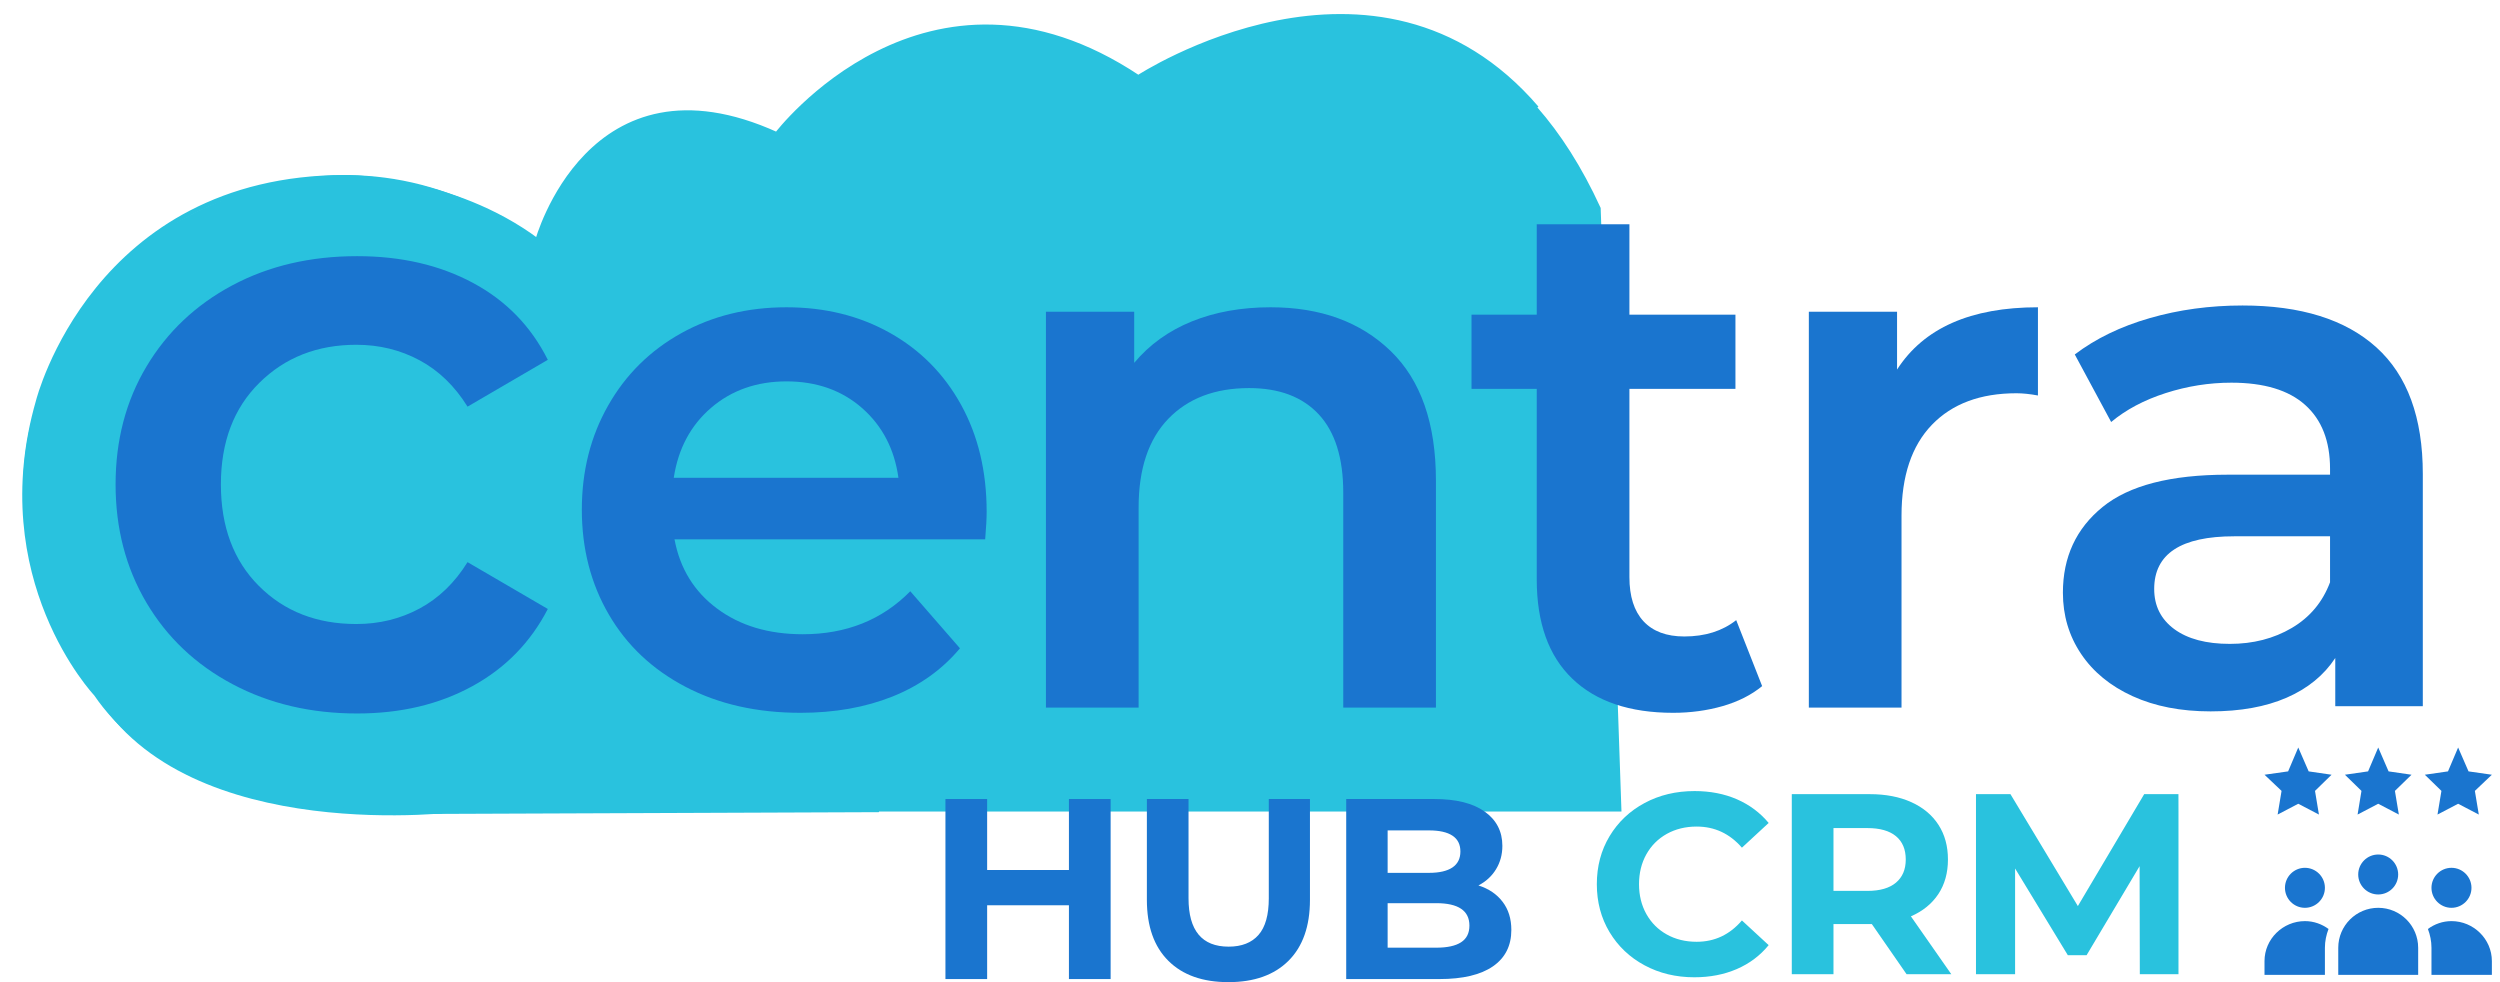
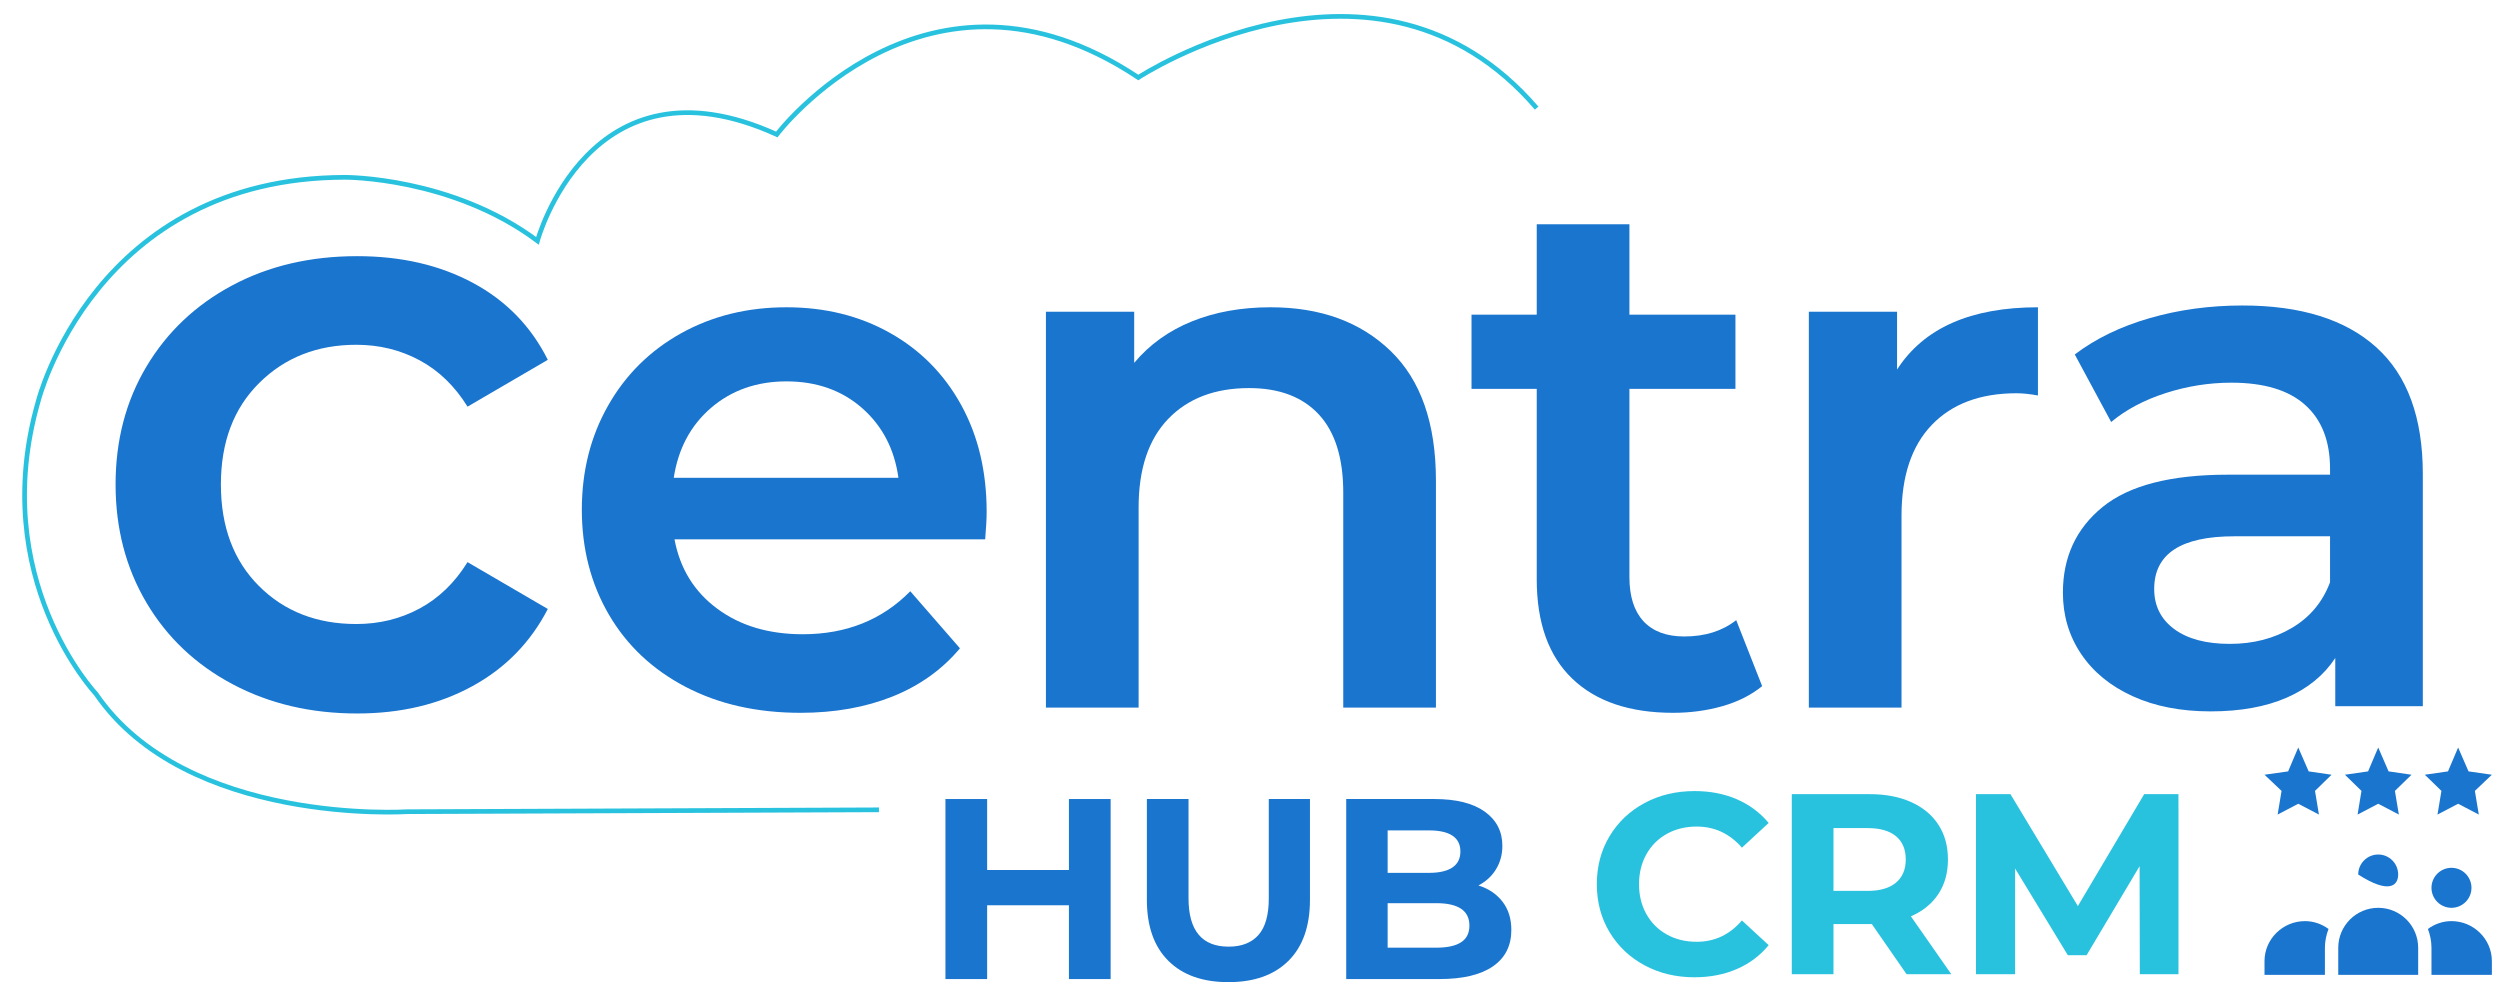
<svg xmlns="http://www.w3.org/2000/svg" width="56" height="22" viewBox="0 0 56 22" fill="none">
-   <path fill-rule="evenodd" clip-rule="evenodd" d="M36.321 18.179H10.332C10.332 18.179 4.224 18.994 2.142 15.556C2.142 15.556 -2.045 10.584 3.022 5.618C3.022 5.618 7.274 1.957 12.039 5.395C12.039 5.395 13.059 1.196 17.4 3.012C17.4 3.012 20.658 -1.36 25.498 1.736C25.498 1.736 32.456 -2.759 35.855 4.658L36.321 18.179H36.321Z" fill="#29C2DE" />
  <path d="M5.21 15.326C4.386 14.889 3.743 14.281 3.281 13.501C2.819 12.72 2.589 11.837 2.589 10.851C2.589 9.864 2.819 8.984 3.281 8.21C3.743 7.436 4.383 6.83 5.201 6.393C6.019 5.956 6.952 5.738 8.001 5.738C8.987 5.738 9.852 5.938 10.595 6.337C11.338 6.736 11.896 7.311 12.271 8.06L10.473 9.109C10.186 8.647 9.827 8.3 9.396 8.069C8.966 7.838 8.494 7.723 7.982 7.723C7.108 7.723 6.384 8.007 5.81 8.575C5.235 9.143 4.948 9.902 4.948 10.851C4.948 11.799 5.232 12.558 5.8 13.126C6.368 13.694 7.095 13.978 7.982 13.978C8.494 13.978 8.966 13.863 9.396 13.632C9.827 13.401 10.186 13.054 10.473 12.592L12.271 13.641C11.884 14.39 11.319 14.968 10.576 15.373C9.833 15.779 8.975 15.982 8.001 15.982C6.964 15.982 6.034 15.764 5.21 15.326L5.21 15.326Z" fill="#1A75CF" />
  <path d="M15.931 9.133C15.472 9.526 15.192 10.05 15.092 10.703H20.125C20.036 10.061 19.765 9.54 19.311 9.141C18.857 8.743 18.292 8.543 17.617 8.543C16.953 8.543 16.39 8.74 15.931 9.133H15.931ZM22.068 12.081H15.109C15.231 12.734 15.549 13.252 16.064 13.633C16.579 14.016 17.218 14.207 17.982 14.207C18.956 14.207 19.759 13.886 20.39 13.244L21.503 14.522C21.105 14.998 20.6 15.358 19.992 15.602C19.383 15.845 18.696 15.967 17.932 15.967C16.958 15.967 16.1 15.774 15.358 15.386C14.616 14.998 14.043 14.459 13.639 13.767C13.235 13.075 13.033 12.291 13.033 11.417C13.033 10.553 13.229 9.775 13.623 9.083C14.015 8.392 14.561 7.852 15.259 7.464C15.956 7.077 16.742 6.883 17.617 6.883C18.48 6.883 19.253 7.074 19.933 7.456C20.614 7.838 21.146 8.375 21.528 9.067C21.91 9.759 22.101 10.559 22.101 11.466C22.101 11.611 22.09 11.815 22.068 12.081H22.068Z" fill="#1A75CF" />
  <path d="M31.151 7.863C31.827 8.516 32.165 9.485 32.165 10.769V15.851H30.089V11.035C30.089 10.26 29.906 9.676 29.541 9.283C29.175 8.89 28.655 8.693 27.98 8.693C27.216 8.693 26.612 8.923 26.169 9.382C25.726 9.842 25.505 10.503 25.505 11.367V15.851H23.429V6.983H25.406V8.128C25.748 7.719 26.18 7.409 26.701 7.198C27.221 6.988 27.808 6.883 28.461 6.883C29.579 6.883 30.476 7.21 31.151 7.863V7.863Z" fill="#1A75CF" />
  <path d="M39.472 15.369C39.228 15.569 38.932 15.718 38.583 15.818C38.235 15.917 37.867 15.967 37.479 15.967C36.505 15.967 35.752 15.713 35.22 15.203C34.689 14.694 34.423 13.952 34.423 12.978V8.71H32.962V7.049H34.423V5.023H36.499V7.049H38.874V8.71H36.499V12.928C36.499 13.36 36.604 13.689 36.814 13.916C37.025 14.143 37.33 14.257 37.728 14.257C38.194 14.257 38.581 14.135 38.891 13.891L39.472 15.369L39.472 15.369Z" fill="#1A75CF" />
  <path d="M45.65 6.883V8.859C45.472 8.826 45.312 8.809 45.168 8.809C44.36 8.809 43.728 9.045 43.275 9.515C42.821 9.986 42.594 10.664 42.594 11.549V15.851H40.518V6.983H42.494V8.278C43.092 7.348 44.144 6.883 45.65 6.883V6.883Z" fill="#1A75CF" />
  <path d="M50.232 6.843C51.539 6.843 52.539 7.156 53.232 7.782C53.925 8.409 54.271 9.353 54.271 10.617V15.819H52.31V14.739C52.055 15.127 51.692 15.423 51.221 15.628C50.75 15.833 50.182 15.935 49.517 15.935C48.852 15.935 48.27 15.822 47.772 15.595C47.273 15.368 46.888 15.052 46.616 14.647C46.345 14.243 46.209 13.786 46.209 13.276C46.209 12.478 46.506 11.838 47.099 11.356C47.691 10.874 48.625 10.633 49.9 10.633H52.193V10.5C52.193 9.88 52.007 9.403 51.636 9.071C51.265 8.738 50.714 8.572 49.983 8.572C49.484 8.572 48.993 8.65 48.511 8.805C48.029 8.96 47.622 9.176 47.29 9.453L46.475 7.94C46.941 7.586 47.5 7.314 48.154 7.126C48.808 6.937 49.501 6.843 50.232 6.843ZM49.949 14.423C50.47 14.423 50.933 14.304 51.337 14.066C51.742 13.827 52.027 13.486 52.193 13.043V12.013H50.049C48.852 12.013 48.254 12.406 48.254 13.193C48.254 13.57 48.403 13.869 48.702 14.091C49.002 14.312 49.417 14.423 49.949 14.423L49.949 14.423Z" fill="#1A75CF" />
  <path d="M19.689 18.14L9.12 18.182C9.12 18.182 4.175 18.503 2.15 15.542C2.15 15.542 -0.29 12.96 0.858 8.982C0.858 8.982 2.118 3.978 7.731 3.972C7.731 3.972 10.117 3.961 12.039 5.395C12.039 5.395 13.204 1.105 17.4 3.012C17.4 3.012 20.757 -1.42 25.498 1.736C25.498 1.736 30.829 -1.76 34.421 2.422" stroke="#29C2DE" stroke-width="0.105" stroke-miterlimit="22.926" />
  <path d="M24.878 17.898V21.931H23.944V20.278H22.112V21.931H21.178V17.898H22.112V19.488H23.944V17.898H24.878Z" fill="#1A75CF" />
  <path d="M26.171 21.522C25.85 21.203 25.69 20.748 25.69 20.156V17.898H26.623V20.122C26.623 20.844 26.923 21.205 27.522 21.205C27.814 21.205 28.037 21.117 28.19 20.943C28.344 20.768 28.421 20.494 28.421 20.122V17.898H29.343V20.156C29.343 20.748 29.182 21.203 28.862 21.522C28.541 21.841 28.092 22 27.516 22C26.94 22 26.491 21.841 26.171 21.522L26.171 21.522Z" fill="#1A75CF" />
  <path d="M32.728 21.107C32.853 21.026 32.915 20.902 32.915 20.733C32.915 20.399 32.667 20.231 32.172 20.231H31.083V21.228H32.172C32.418 21.228 32.603 21.188 32.728 21.107V21.107ZM31.083 18.601V19.552H32.01C32.241 19.552 32.416 19.511 32.535 19.431C32.654 19.35 32.713 19.231 32.713 19.073C32.713 18.916 32.654 18.798 32.535 18.719C32.416 18.64 32.241 18.601 32.01 18.601H31.083ZM33.658 20.2C33.789 20.371 33.854 20.581 33.854 20.831C33.854 21.184 33.717 21.456 33.442 21.646C33.167 21.836 32.767 21.931 32.241 21.931H30.155V17.898H32.126C32.617 17.898 32.995 17.992 33.258 18.18C33.521 18.369 33.653 18.624 33.653 18.947C33.653 19.142 33.605 19.317 33.511 19.471C33.417 19.625 33.286 19.746 33.117 19.834C33.347 19.907 33.528 20.029 33.658 20.2Z" fill="#1A75CF" />
  <path d="M36.838 21.623C36.506 21.445 36.245 21.197 36.054 20.88C35.864 20.563 35.769 20.205 35.769 19.806C35.769 19.406 35.864 19.048 36.054 18.731C36.245 18.414 36.506 18.166 36.838 17.988C37.17 17.809 37.544 17.72 37.959 17.72C38.308 17.72 38.624 17.781 38.907 17.904C39.189 18.027 39.426 18.204 39.618 18.434L39.019 18.988C38.746 18.673 38.408 18.515 38.005 18.515C37.755 18.515 37.533 18.57 37.336 18.679C37.14 18.789 36.988 18.941 36.878 19.137C36.769 19.333 36.714 19.556 36.714 19.806C36.714 20.055 36.769 20.278 36.878 20.474C36.988 20.67 37.14 20.823 37.336 20.932C37.533 21.042 37.755 21.096 38.005 21.096C38.408 21.096 38.746 20.937 39.019 20.618L39.618 21.171C39.426 21.406 39.188 21.584 38.904 21.707C38.619 21.83 38.303 21.891 37.953 21.891C37.542 21.891 37.17 21.802 36.838 21.623V21.623Z" fill="#29C2DE" />
  <path d="M42.47 18.731C42.324 18.61 42.111 18.549 41.831 18.549H41.07V19.956H41.831C42.111 19.956 42.324 19.894 42.47 19.771C42.616 19.648 42.689 19.476 42.689 19.253C42.689 19.026 42.616 18.852 42.47 18.731ZM42.707 21.822L41.929 20.699H41.07V21.822H40.136V17.789H41.883C42.239 17.789 42.55 17.849 42.813 17.968C43.076 18.087 43.279 18.256 43.421 18.475C43.563 18.694 43.634 18.953 43.634 19.253C43.634 19.552 43.562 19.81 43.419 20.027C43.274 20.245 43.069 20.411 42.804 20.526L43.709 21.822H42.707L42.707 21.822Z" fill="#29C2DE" />
  <path d="M47.932 21.822L47.927 19.402L46.74 21.396H46.319L45.138 19.454V21.822H44.262V17.789H45.034L46.544 20.296L48.03 17.789H48.797L48.798 18.169V21.822H47.932Z" fill="#29C2DE" />
-   <path fill-rule="evenodd" clip-rule="evenodd" d="M52.824 19.589C52.824 19.836 53.025 20.036 53.272 20.036C53.519 20.036 53.719 19.836 53.719 19.589C53.719 19.342 53.519 19.141 53.272 19.141C53.025 19.141 52.824 19.342 52.824 19.589Z" fill="#1A75CF" />
+   <path fill-rule="evenodd" clip-rule="evenodd" d="M52.824 19.589C53.519 20.036 53.719 19.836 53.719 19.589C53.719 19.342 53.519 19.141 53.272 19.141C53.025 19.141 52.824 19.342 52.824 19.589Z" fill="#1A75CF" />
  <path fill-rule="evenodd" clip-rule="evenodd" d="M53.272 20.335C52.778 20.335 52.377 20.736 52.377 21.23V21.837H54.167V21.23C54.167 20.736 53.766 20.335 53.272 20.335Z" fill="#1A75CF" />
-   <path fill-rule="evenodd" clip-rule="evenodd" d="M52.078 19.887C52.078 19.64 51.877 19.439 51.63 19.439C51.384 19.439 51.183 19.64 51.183 19.887C51.183 20.134 51.384 20.335 51.63 20.335C51.877 20.335 52.078 20.134 52.078 19.887Z" fill="#1A75CF" />
  <path fill-rule="evenodd" clip-rule="evenodd" d="M55.361 19.887C55.361 19.64 55.16 19.439 54.913 19.439C54.666 19.439 54.465 19.64 54.465 19.887C54.465 20.134 54.666 20.335 54.913 20.335C55.16 20.335 55.361 20.134 55.361 19.887Z" fill="#1A75CF" />
  <path fill-rule="evenodd" clip-rule="evenodd" d="M51.481 16.744L51.254 17.279L50.725 17.354L51.107 17.716L51.019 18.246L51.481 18.004L51.944 18.246L51.856 17.716L52.227 17.354L51.714 17.279L51.481 16.744Z" fill="#1A75CF" />
  <path fill-rule="evenodd" clip-rule="evenodd" d="M53.504 17.279L53.272 16.744L53.045 17.279L52.526 17.354L52.897 17.716L52.81 18.246L53.272 18.004L53.734 18.246L53.646 17.716L54.018 17.354L53.504 17.279H53.504Z" fill="#1A75CF" />
  <path fill-rule="evenodd" clip-rule="evenodd" d="M55.062 16.744L54.835 17.279L54.316 17.354L54.688 17.716L54.6 18.246L55.062 18.004L55.525 18.246L55.437 17.716L55.818 17.354L55.295 17.279L55.062 16.744Z" fill="#1A75CF" />
  <path fill-rule="evenodd" clip-rule="evenodd" d="M54.913 20.633C54.715 20.633 54.533 20.7 54.385 20.809C54.435 20.94 54.465 21.081 54.465 21.23V21.837H55.818V21.529C55.818 21.034 55.407 20.633 54.913 20.633V20.633Z" fill="#1A75CF" />
  <path fill-rule="evenodd" clip-rule="evenodd" d="M50.725 21.528V21.837H52.078V21.23C52.078 21.081 52.109 20.94 52.159 20.809C52.01 20.7 51.829 20.633 51.631 20.633C51.136 20.633 50.725 21.034 50.725 21.528V21.528Z" fill="#1A75CF" />
</svg>